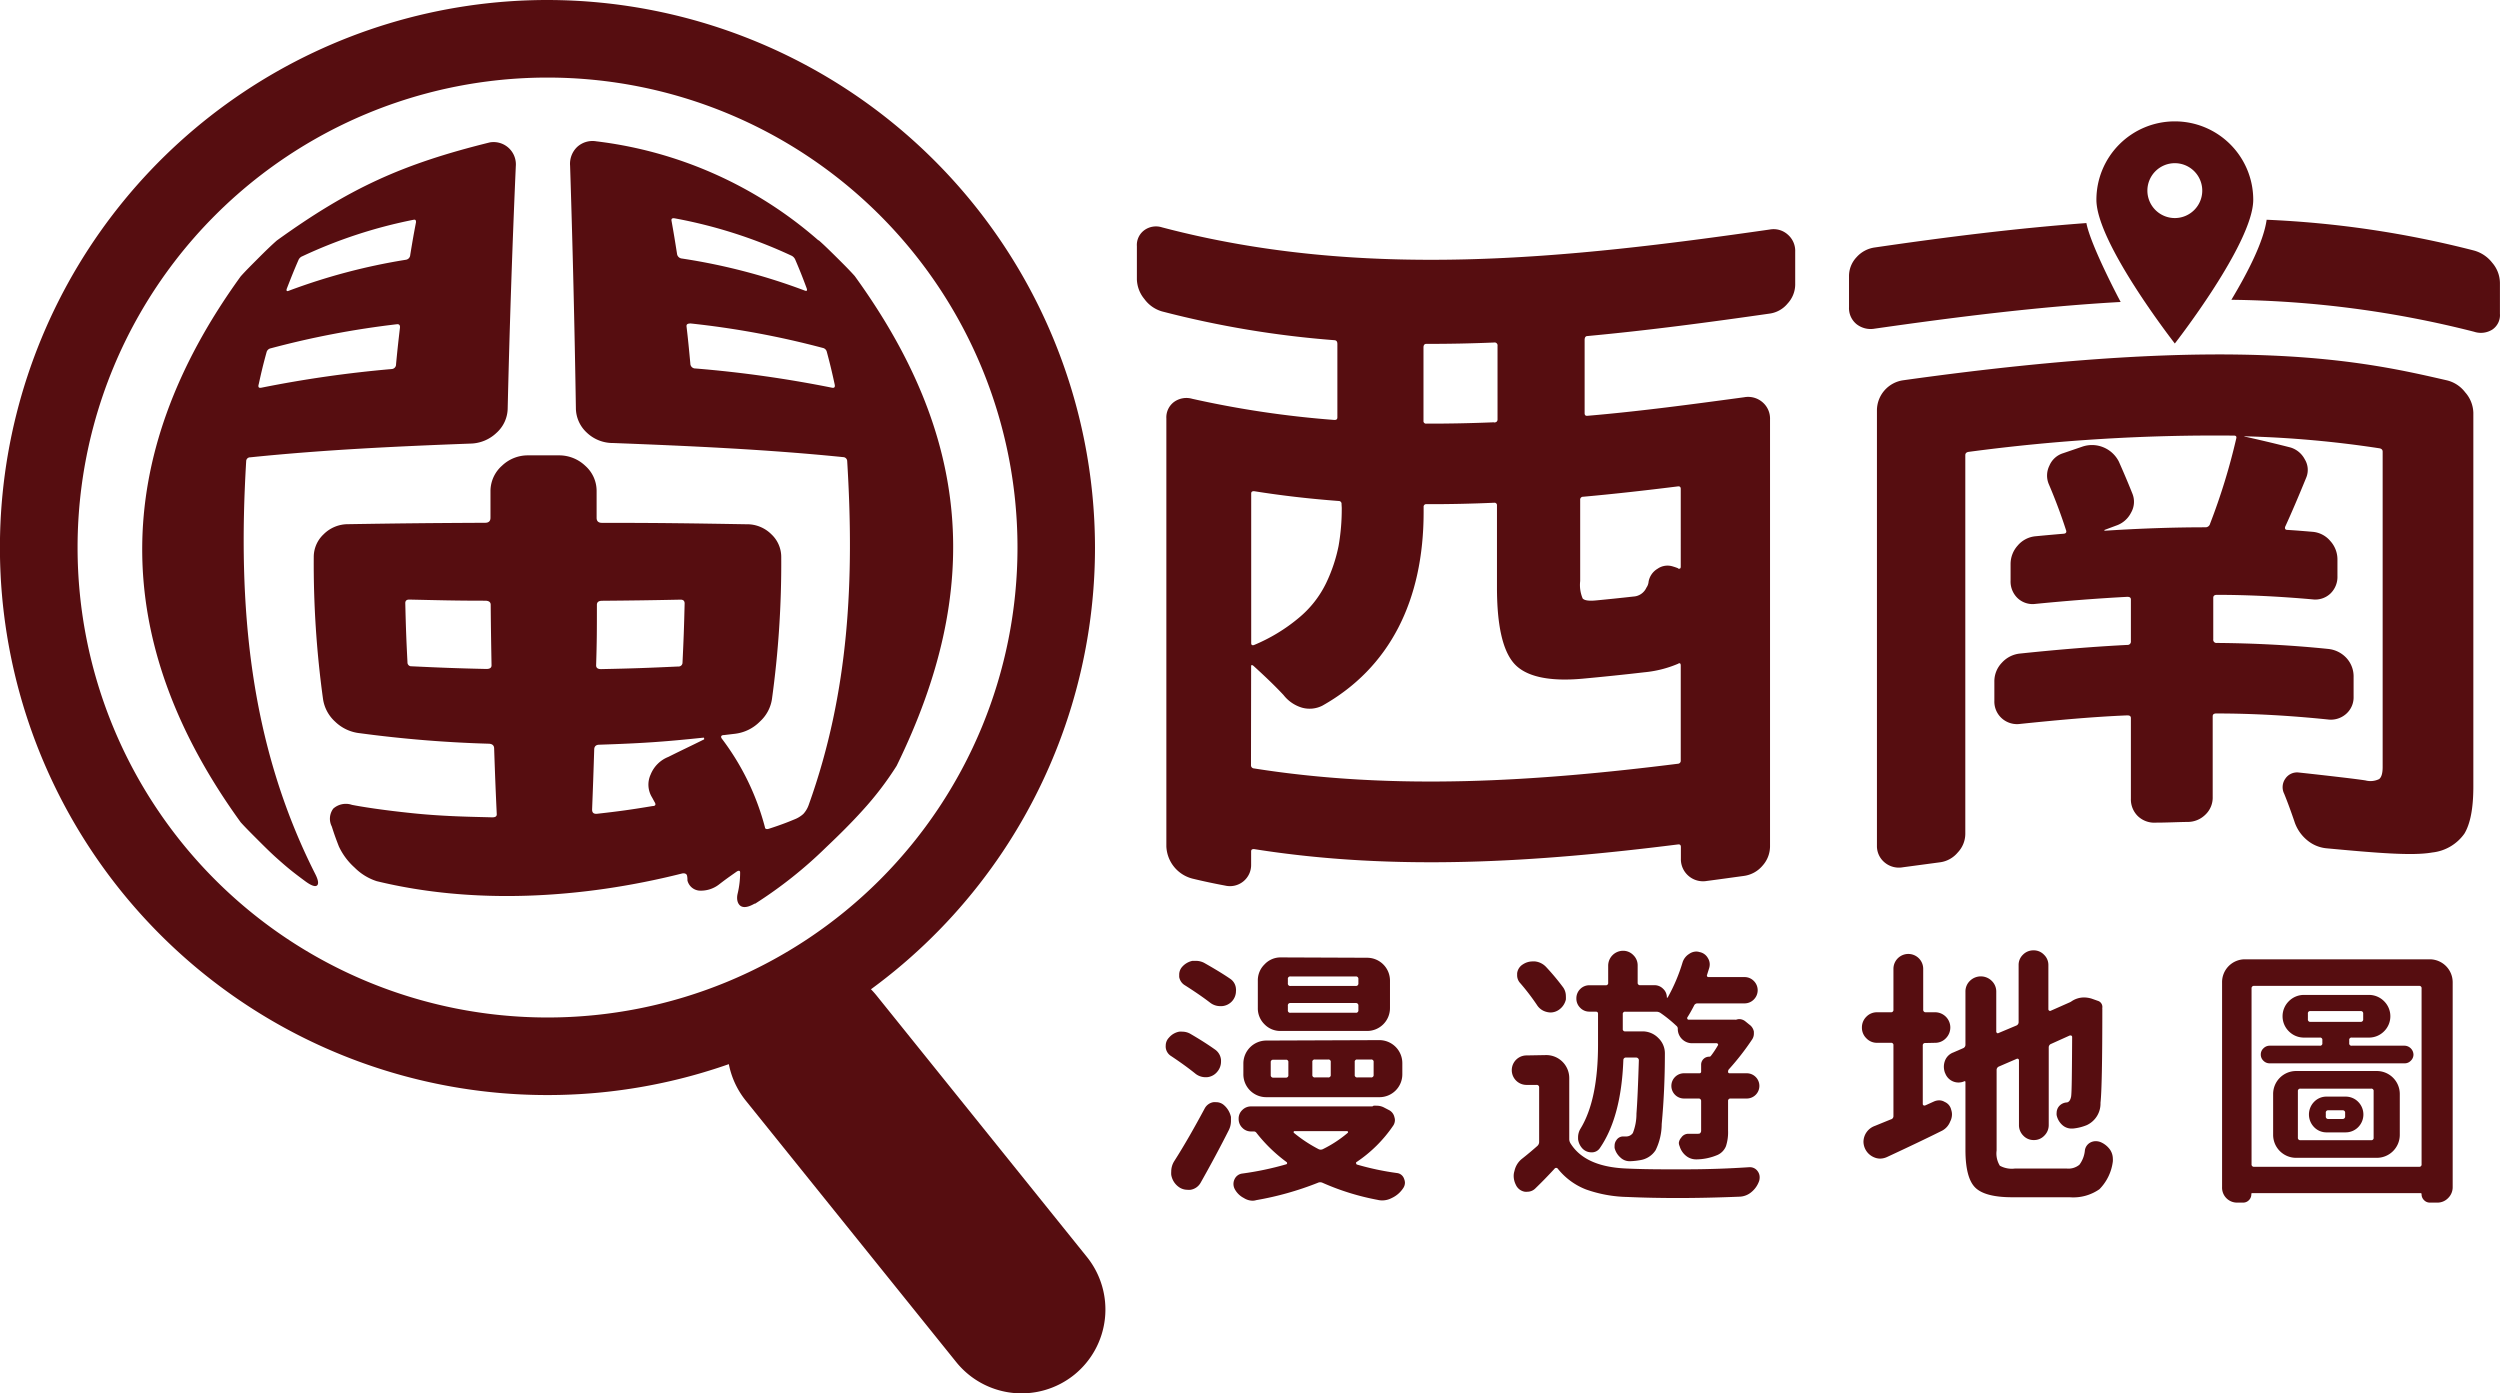
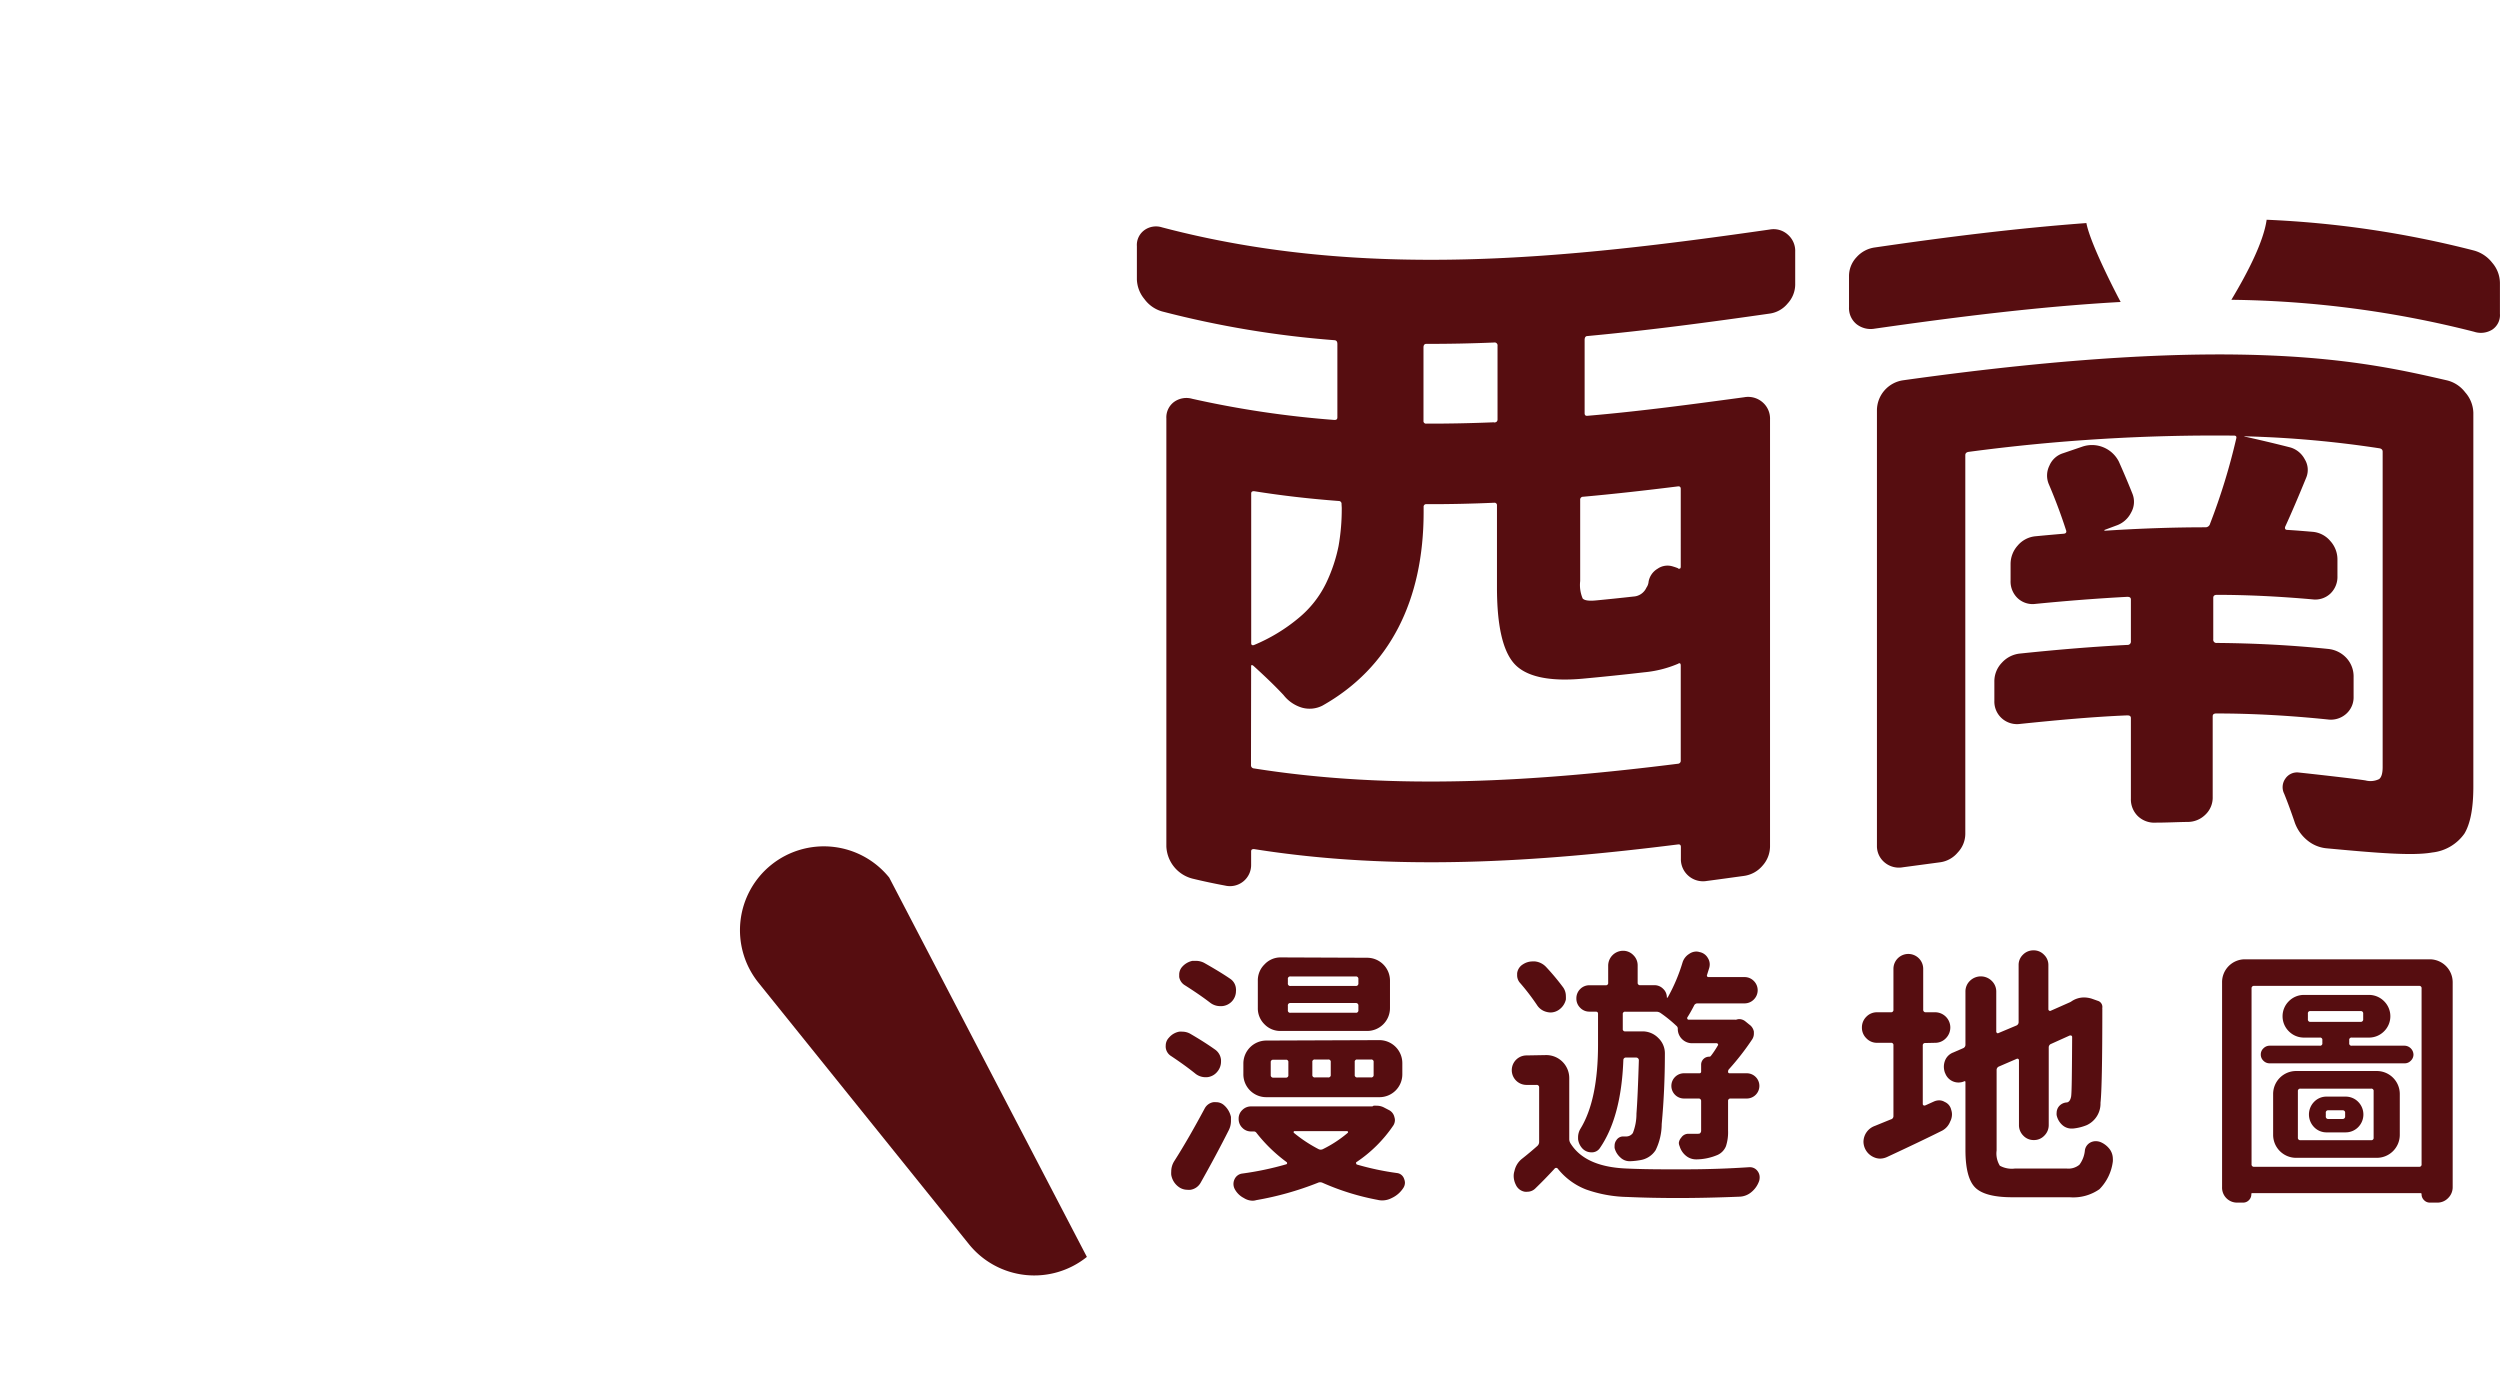
<svg xmlns="http://www.w3.org/2000/svg" id="圖層_1" data-name="圖層 1" viewBox="0 0 354.5 197.58">
  <defs>
    <style>.cls-1{fill:#560d10;}</style>
  </defs>
  <title>rich-logo-m</title>
  <path class="cls-1" d="M172.85,148.46a2,2,0,0,1,.9,1.5v.26a2.2,2.2,0,0,1-.52,1.41,2.11,2.11,0,0,1-1.5.79h-.18a2.31,2.31,0,0,1-1.5-.56q-1.45-1.16-3.36-2.43a1.62,1.62,0,0,1-.78-1.23,1.51,1.51,0,0,1,0-.26,1.6,1.6,0,0,1,.45-1.12,2.51,2.51,0,0,1,1.46-.86,3.27,3.27,0,0,1,.44,0,2.32,2.32,0,0,1,1.2.34C170.66,147,171.81,147.72,172.85,148.46Zm-1.42,8.4a1.71,1.71,0,0,1,1.24-.9,2.22,2.22,0,0,1,.37,0,1.67,1.67,0,0,1,1.12.41,3.11,3.11,0,0,1,1,1.68c0,.2,0,.4,0,.59a2.92,2.92,0,0,1-.3,1.27q-1.73,3.44-4,7.47a2,2,0,0,1-1.42,1,2.74,2.74,0,0,1-.48,0,2.08,2.08,0,0,1-1.27-.45,2.63,2.63,0,0,1-1-1.68,3.42,3.42,0,0,1,0-.45,2.77,2.77,0,0,1,.41-1.45C168.6,162,170,159.52,171.43,156.86Zm3.62-18.4a1.84,1.84,0,0,1,.82,1.46.87.87,0,0,1,0,.26,2.14,2.14,0,0,1-2,2.16h-.23a2.32,2.32,0,0,1-1.42-.48c-1-.77-2.21-1.6-3.58-2.47a1.7,1.7,0,0,1-.82-1.19v-.34a1.66,1.66,0,0,1,.41-1.08,2.68,2.68,0,0,1,1.46-.86l.48,0a2.53,2.53,0,0,1,1.2.29C172.76,137,174,137.74,175.05,138.46Zm20.34,18a2.1,2.1,0,0,1,.41,0,2.25,2.25,0,0,1,1,.22l.79.41a1.48,1.48,0,0,1,.75,1,1.41,1.41,0,0,1,.07.41,1.44,1.44,0,0,1-.22.75,19.16,19.16,0,0,1-5.27,5.23.17.17,0,0,0,0,.18.16.16,0,0,0,.13.15,38.71,38.71,0,0,0,5.67,1.2,1.2,1.2,0,0,1,1,.85,1.44,1.44,0,0,1,.11.53,1.37,1.37,0,0,1-.26.78,3.89,3.89,0,0,1-1.61,1.38,2.93,2.93,0,0,1-1.38.34,2.86,2.86,0,0,1-.63-.08,35.2,35.2,0,0,1-7.8-2.42.79.79,0,0,0-.67,0,43.85,43.85,0,0,1-8.74,2.46,1.72,1.72,0,0,1-.48.08,2.35,2.35,0,0,1-1.27-.38,3,3,0,0,1-1.31-1.3,1.55,1.55,0,0,1,0-1.39,1.38,1.38,0,0,1,1.08-.78,43.06,43.06,0,0,0,6.23-1.31.16.16,0,0,0,.13-.14.19.19,0,0,0-.09-.19,21.85,21.85,0,0,1-4.26-4.14.44.44,0,0,0-.37-.19H178a1.68,1.68,0,0,1-1.23-.52,1.72,1.72,0,0,1-.52-1.27,1.65,1.65,0,0,1,.52-1.25,1.71,1.71,0,0,1,1.23-.51h17.21Zm.83-9.3a3.26,3.26,0,0,1,3.24,3.25V152a3.24,3.24,0,0,1-3.24,3.25H180.17a3.24,3.24,0,0,1-3.25-3.25v-1.53a3.26,3.26,0,0,1,3.25-3.25Zm-1.76-11.68a3.24,3.24,0,0,1,3.25,3.25v3.88a3.24,3.24,0,0,1-3.25,3.25H182.22a3.11,3.11,0,0,1-2.31-.95,3.15,3.15,0,0,1-.94-2.3v-3.88a3.15,3.15,0,0,1,.94-2.3,3.11,3.11,0,0,1,2.31-1Zm-11.53,17a.33.33,0,0,0,.37-.38v-1.79a.32.32,0,0,0-.37-.37h-1.76a.33.33,0,0,0-.37.37v1.79a.34.34,0,0,0,.37.38Zm9.93-13a.34.34,0,0,0,.37-.38v-.59a.34.34,0,0,0-.37-.38H183.6a.33.33,0,0,0-.37.38v.59a.33.33,0,0,0,.37.38Zm0,3.8a.33.33,0,0,0,.37-.37v-.63a.34.34,0,0,0-.37-.38H183.6a.33.33,0,0,0-.37.38v.63a.32.32,0,0,0,.37.37Zm-1.12,17s.06-.06,0-.13a.11.11,0,0,0-.11-.09H184.2a.14.14,0,0,0-.15.09c0,.07,0,.11,0,.13a19.68,19.68,0,0,0,3.5,2.32.69.69,0,0,0,.68,0A16.87,16.87,0,0,0,191.74,160.29Zm-2.8-7.83a.33.33,0,0,0,.37-.38v-1.79a.32.32,0,0,0-.37-.37h-1.87a.32.32,0,0,0-.37.37v1.79a.33.33,0,0,0,.37.38Zm6.08,0a.33.33,0,0,0,.37-.38v-1.79a.32.32,0,0,0-.37-.37h-1.94a.32.32,0,0,0-.37.37v1.79a.33.33,0,0,0,.37.38Z" transform="translate(-0.61 0.33)" />
  <path class="cls-1" d="M219.88,149.28a3.26,3.26,0,0,1,3.25,3.25v8.62a1.17,1.17,0,0,0,.19.67q2.09,3.33,8,3.55c1.52.07,3.44.11,5.75.11h2.43c3.41,0,6.45-.12,9.14-.3h.08a1.33,1.33,0,0,1,1.12.56,1.44,1.44,0,0,1,.29.86,1.86,1.86,0,0,1-.07.52,3.53,3.53,0,0,1-1.08,1.57,2.74,2.74,0,0,1-1.72.67q-4.67.19-8.7.19-3.87,0-7.2-.15a18.58,18.58,0,0,1-5.84-1.06,9.52,9.52,0,0,1-4-2.93.29.29,0,0,0-.49,0c-.92,1-1.8,1.9-2.65,2.72a1.62,1.62,0,0,1-1.19.53,2.38,2.38,0,0,1-.34,0,1.69,1.69,0,0,1-1.3-1,2.79,2.79,0,0,1-.3-1.27,2.24,2.24,0,0,1,.11-.67,3,3,0,0,1,1-1.68c.79-.62,1.54-1.25,2.24-1.87a.76.76,0,0,0,.26-.6v-7.68a.34.34,0,0,0-.38-.38h-1.41a2.09,2.09,0,0,1,0-4.18Zm2.39-9.59a2.13,2.13,0,0,1,.38,1.2,4.73,4.73,0,0,1,0,.52,2.44,2.44,0,0,1-1.05,1.49,2.09,2.09,0,0,1-1.12.34,2.36,2.36,0,0,1-.56-.08,2.23,2.23,0,0,1-1.38-1,32,32,0,0,0-2.35-3.07,1.62,1.62,0,0,1-.45-1.15v-.26a1.72,1.72,0,0,1,.83-1.27,2.48,2.48,0,0,1,1.41-.41,1.53,1.53,0,0,1,.3,0,2.53,2.53,0,0,1,1.57.79A33.18,33.18,0,0,1,222.27,139.69ZM233,150a.35.35,0,0,0-.12-.26.36.36,0,0,0-.26-.11h-1.41a.36.36,0,0,0-.41.37q-.3,8.07-3.33,12.47a1.35,1.35,0,0,1-1.19.6,1.73,1.73,0,0,1-1.27-.53,2.36,2.36,0,0,1-.63-1.34v-.26a2.36,2.36,0,0,1,.33-1.2q2.51-4.09,2.5-12v-4.33c0-.19-.11-.29-.33-.29H226a1.77,1.77,0,0,1-1.32-.55,1.8,1.8,0,0,1-.54-1.32,1.83,1.83,0,0,1,.54-1.33,1.8,1.8,0,0,1,1.32-.54h2.28a.32.32,0,0,0,.37-.37v-2.43a2.12,2.12,0,0,1,2.09-2.09,2,2,0,0,1,1.48.62,2,2,0,0,1,.61,1.47V139a.33.33,0,0,0,.38.37h2a1.71,1.71,0,0,1,1.23.51,1.65,1.65,0,0,1,.53,1.25.11.11,0,0,0,.11,0,24.57,24.57,0,0,0,2.12-5,2.18,2.18,0,0,1,.94-1.2,1.76,1.76,0,0,1,1-.33,1.41,1.41,0,0,1,.45.07,1.71,1.71,0,0,1,1.2.86,1.66,1.66,0,0,1,.26.9,1.93,1.93,0,0,1-.08.52c-.1.32-.2.63-.29.93a.25.25,0,0,0,0,.24.22.22,0,0,0,.19.1h5.11a1.82,1.82,0,0,1,1.31.54,1.85,1.85,0,0,1,0,2.65,1.82,1.82,0,0,1-1.31.54h-6.64a.52.52,0,0,0-.52.33c-.38.73-.69,1.27-.94,1.65a.22.22,0,0,0,0,.22.18.18,0,0,0,.17.11h6.61a.4.4,0,0,0,.15,0,1.42,1.42,0,0,1,.45-.08,1.41,1.41,0,0,1,.82.3l.59.48a1.55,1.55,0,0,1,.64,1v.26a1.48,1.48,0,0,1-.26.86,36.41,36.41,0,0,1-3.25,4.18.51.51,0,0,0-.15.37.2.2,0,0,0,.22.23h2.43a1.79,1.79,0,1,1,0,3.58h-2.28a.33.33,0,0,0-.37.37V160a6.35,6.35,0,0,1-.3,2.2,2.31,2.31,0,0,1-1.19,1.24,7.87,7.87,0,0,1-2.95.63h-.11a2.23,2.23,0,0,1-1.38-.48,2.73,2.73,0,0,1-.94-1.39,1.28,1.28,0,0,1-.11-.48A1.33,1.33,0,0,1,239,161a1.2,1.2,0,0,1,1-.56h1.23c.25,0,.41,0,.48-.11a.48.48,0,0,0,.12-.37v-4.15a.34.34,0,0,0-.38-.37h-2.05a1.79,1.79,0,1,1,0-3.58h2.17a.23.23,0,0,0,.26-.26v-.94a1.13,1.13,0,0,1,1.15-1.15.27.27,0,0,0,.23-.11c.3-.38.64-.88,1-1.5a.14.14,0,0,0,0-.18.2.2,0,0,0-.2-.12h-3.44a2,2,0,0,1-1.45-.59,2,2,0,0,1-.6-1.46.49.49,0,0,0-.19-.41,18.82,18.82,0,0,0-2.2-1.79,1.08,1.08,0,0,0-.67-.22h-4.37a.32.32,0,0,0-.37.37v2.05a.32.32,0,0,0,.37.37h2.39a3.11,3.11,0,0,1,2.28.94,3,3,0,0,1,.93,2.2q0,5.19-.45,10a8.54,8.54,0,0,1-.86,3.7,3.18,3.18,0,0,1-2.2,1.42,10.13,10.13,0,0,1-1.42.15h-.07a1.87,1.87,0,0,1-1.31-.53,2.67,2.67,0,0,1-.82-1.34,2.14,2.14,0,0,1,0-.34,1.3,1.3,0,0,1,.26-.78,1.12,1.12,0,0,1,1-.52h.33a1.15,1.15,0,0,0,1-.49,7.4,7.4,0,0,0,.51-2.76Q232.84,155.29,233,150Z" transform="translate(-0.61 0.33)" />
  <path class="cls-1" d="M273.63,147.57a.33.33,0,0,0-.37.37v8.29a.22.22,0,0,0,.11.18.33.33,0,0,0,.26,0l1.24-.56a1.85,1.85,0,0,1,.71-.15,1.49,1.49,0,0,1,.78.22,1.57,1.57,0,0,1,.93,1.12,2,2,0,0,1,.11.68,2.25,2.25,0,0,1-.26,1A2.46,2.46,0,0,1,276,160q-3,1.5-7.8,3.73a2.4,2.4,0,0,1-1,.23,2.16,2.16,0,0,1-.86-.19,2.43,2.43,0,0,1-1.49-2.2,2.42,2.42,0,0,1,1.6-2.24q1-.41,2.28-.93a.47.47,0,0,0,.37-.49v-10a.32.32,0,0,0-.37-.37h-1.94a2.05,2.05,0,0,1-1.53-.64,2.08,2.08,0,0,1-.63-1.53,2.12,2.12,0,0,1,.63-1.53,2.08,2.08,0,0,1,1.53-.63h1.94a.33.33,0,0,0,.37-.38v-5.78a2.11,2.11,0,1,1,4.22,0v5.78a.34.34,0,0,0,.37.38H275a2.16,2.16,0,0,1,1.53,3.69,2.07,2.07,0,0,1-1.53.64Zm12.69,17.8h7.36a2.44,2.44,0,0,0,1.79-.54,4,4,0,0,0,.78-2.07,1.5,1.5,0,0,1,.79-1.09,1.65,1.65,0,0,1,.74-.18,1.91,1.91,0,0,1,.64.11,3.14,3.14,0,0,1,1.41,1.12,2.3,2.3,0,0,1,.38,1.23,3.15,3.15,0,0,1,0,.41,6.78,6.78,0,0,1-1.9,3.94,6.47,6.47,0,0,1-4.22,1.14h-8.14c-2.58,0-4.34-.46-5.26-1.38s-1.38-2.7-1.38-5.34v-9.59c0-.15-.07-.19-.22-.11a2,2,0,0,1-.75.15,2,2,0,0,1-.78-.15,2,2,0,0,1-1.09-1.09l-.07-.15a2.63,2.63,0,0,1-.15-.85,2.43,2.43,0,0,1,.15-.83,2,2,0,0,1,1.19-1.19l1.38-.6a.52.52,0,0,0,.34-.52v-7.5a2.08,2.08,0,0,1,.63-1.53,2.2,2.2,0,0,1,3.1,0,2.09,2.09,0,0,1,.64,1.53v5.63a.25.25,0,0,0,.11.23.18.18,0,0,0,.22,0l2.5-1.05a.52.52,0,0,0,.34-.52v-8.06a2,2,0,0,1,.61-1.47,2.06,2.06,0,0,1,1.5-.62,2,2,0,0,1,1.49.62,2,2,0,0,1,.62,1.47v6.23a.25.25,0,0,0,.11.23.24.24,0,0,0,.26,0l2.46-1.09a3.26,3.26,0,0,0,.38-.18h0a3.15,3.15,0,0,1,1.83-.6,3.7,3.7,0,0,1,1.16.19l.93.33a.91.91,0,0,1,.52.94.4.4,0,0,0,0,.15c0,7.43-.09,11.88-.26,13.32a3.36,3.36,0,0,1-1.94,3.17,6.85,6.85,0,0,1-2,.49h-.19a1.93,1.93,0,0,1-1.27-.49,2.58,2.58,0,0,1-.82-1.42,1.69,1.69,0,0,1,0-.33,1.48,1.48,0,0,1,.29-.86,1.56,1.56,0,0,1,1.09-.6c.34,0,.57-.3.67-.82s.12-3.42.15-8.47a.23.23,0,0,0-.11-.19.36.36,0,0,0-.27,0l-2.57,1.16a.53.53,0,0,0-.37.52v11a2.09,2.09,0,0,1-.62,1.5,2,2,0,0,1-1.49.63,2,2,0,0,1-1.5-.63,2.08,2.08,0,0,1-.61-1.5V150a.22.22,0,0,0-.11-.18.24.24,0,0,0-.23,0l-2.5,1.08a.53.53,0,0,0-.33.52v11.39a3.28,3.28,0,0,0,.46,2.16A3.53,3.53,0,0,0,286.32,165.37Z" transform="translate(-0.61 0.33)" />
  <path class="cls-1" d="M315.7,139A3.24,3.24,0,0,1,319,135.7h26.2A3.26,3.26,0,0,1,348.4,139v29a2.15,2.15,0,0,1-.64,1.55,2.1,2.1,0,0,1-1.57.65h-1a1.12,1.12,0,0,1-.86-.36,1.14,1.14,0,0,1-.34-.84c0-.1-.05-.14-.15-.14H320c-.1,0-.15,0-.15.14a1.17,1.17,0,0,1-.33.84,1.13,1.13,0,0,1-.86.36h-.9A2.12,2.12,0,0,1,315.7,168Zm4.18,25.75a.33.33,0,0,0,.38.37h23.36a.32.32,0,0,0,.37-.37V139.84a.32.32,0,0,0-.37-.37H320.26a.33.33,0,0,0-.38.37Zm13.85-17.17a.32.32,0,0,0,.37.37h7.5a1.3,1.3,0,0,1,1.24,1.25,1.2,1.2,0,0,1-.38.88,1.17,1.17,0,0,1-.86.37H322.46a1.22,1.22,0,0,1-.9-.37,1.19,1.19,0,0,1-.37-.88,1.17,1.17,0,0,1,.37-.87,1.23,1.23,0,0,1,.9-.38h7.09a.32.32,0,0,0,.37-.37v-.41a.32.32,0,0,0-.37-.37h-2.2a3,3,0,0,1-2.17-.88,3,3,0,0,1,0-4.29,3,3,0,0,1,2.17-.88h9.14a3,3,0,0,1,2.17.88,3,3,0,0,1,0,4.29,3,3,0,0,1-2.17.88H334.1a.32.32,0,0,0-.37.37Zm-7.54,16.27a3.26,3.26,0,0,1-3.25-3.25v-5.82a3.26,3.26,0,0,1,3.25-3.24h11.46a3.26,3.26,0,0,1,3.25,3.24v5.82a3.26,3.26,0,0,1-3.25,3.25Zm.63-9.81a.33.33,0,0,0-.37.37v6.57a.33.33,0,0,0,.37.37h10a.32.32,0,0,0,.37-.37v-6.57a.32.32,0,0,0-.37-.37Zm1.42-11a.32.32,0,0,0-.37.37v.78a.33.33,0,0,0,.37.38h7.09a.34.34,0,0,0,.38-.38v-.78a.33.33,0,0,0-.38-.37Zm2.32,17.2a2.43,2.43,0,0,1-1.81-.74,2.57,2.57,0,0,1,0-3.59,2.43,2.43,0,0,1,1.81-.74h2.65a2.48,2.48,0,0,1,1.79.74,2.55,2.55,0,0,1,0,3.59,2.48,2.48,0,0,1-1.79.74Zm.22-3.13a.32.32,0,0,0-.37.37v.48a.33.33,0,0,0,.37.38h2a.34.34,0,0,0,.37-.38v-.48a.33.33,0,0,0-.37-.37Z" transform="translate(-0.61 0.33)" />
-   <path class="cls-1" d="M78.25,10.67A66.64,66.64,0,1,1,11.61,77.31,66.63,66.63,0,0,1,78.25,10.67m0-11a77.64,77.64,0,1,0,77.63,77.64A77.73,77.73,0,0,0,78.25-.33Z" transform="translate(-0.61 0.33)" />
-   <path class="cls-1" d="M72.6,57.56A4.75,4.75,0,0,1,71,61.06a5.5,5.5,0,0,1-3.65,1.51c-10.46.39-20.85.88-31.27,1.95a.55.55,0,0,0-.56.53c-1.22,20.42.4,40,9.81,58.59.43.85.49,1.4.22,1.6s-.83,0-1.68-.63c-1.67-1.23-2.48-1.88-4-3.24-.79-.7-1.67-1.57-2.68-2.58s-1.84-1.84-2.45-2.52c-18.62-25.72-18.62-51.68,0-77.41.65-.73,1.49-1.57,2.48-2.56s1.86-1.84,2.65-2.53C50.2,26.33,57.66,22.93,70.08,19.86a3.16,3.16,0,0,1,3.67,3.39Q73,40.41,72.6,57.56Zm-13-26.38c0-.29-.07-.41-.38-.34A68.36,68.36,0,0,0,43.5,36a1,1,0,0,0-.58.57c-.69,1.59-1,2.39-1.63,4-.13.33,0,.45.24.34A86,86,0,0,1,58.19,36.5a.72.72,0,0,0,.59-.67C59.09,33.94,59.25,33,59.6,31.18Zm-22.32,23c-.08.38,0,.53.37.47A167.61,167.61,0,0,1,56.16,52a.65.65,0,0,0,.61-.68c.2-2.12.32-3.17.56-5.24,0-.33-.12-.47-.47-.43A125.08,125.08,0,0,0,39,49.06a.76.76,0,0,0-.59.55C37.91,51.43,37.69,52.36,37.28,54.23Zm79.4-20.46c.79.69,1.66,1.55,2.65,2.53s1.83,1.83,2.48,2.56c16.44,22.7,18.28,44.27,5.94,69.46a44.94,44.94,0,0,1-4.82,6.31c-1.54,1.71-3.29,3.45-5.17,5.23a61.66,61.66,0,0,1-10.07,8l-.09,0c-.86.5-1.5.59-1.91.36s-.68-.83-.5-1.71a12.9,12.9,0,0,0,.37-3.08c0-.27-.21-.32-.54-.08-1,.7-1.43,1-2.38,1.73a4.19,4.19,0,0,1-2.87.93,1.89,1.89,0,0,1-1.68-1.44c0-.18,0-.48-.07-.72s-.36-.35-.73-.26c-14.3,3.6-29.58,4.41-43.26,1.08a7.8,7.8,0,0,1-3.14-1.93,9.3,9.3,0,0,1-2.23-3c-.43-1.11-.64-1.68-1-2.82a2.4,2.4,0,0,1,.21-2.54,2.68,2.68,0,0,1,2.65-.53c1.23.24,4.08.72,8.65,1.19s8.46.5,11.23.58c.44,0,.67-.13.65-.46-.17-3.63-.24-5.49-.37-9.3,0-.43-.26-.66-.74-.68a174.93,174.93,0,0,1-18.29-1.49A5.92,5.92,0,0,1,48.13,102a5.39,5.39,0,0,1-1.71-3.17A140.56,140.56,0,0,1,45.1,78.69a4.4,4.4,0,0,1,1.39-3.25A4.88,4.88,0,0,1,50,74c7.48-.12,11.39-.16,19.41-.2.5,0,.75-.24.75-.71,0-1.52,0-2.28,0-3.8a4.81,4.81,0,0,1,1.62-3.57,5.29,5.29,0,0,1,3.7-1.48h4.41a5.37,5.37,0,0,1,3.71,1.48,4.75,4.75,0,0,1,1.61,3.57c0,1.52,0,2.28,0,3.81,0,.47.25.71.76.71,8.46,0,12.59.07,20.46.2A4.88,4.88,0,0,1,110,75.44a4.4,4.4,0,0,1,1.39,3.25,140.56,140.56,0,0,1-1.32,20.13,5.39,5.39,0,0,1-1.71,3.17,5.93,5.93,0,0,1-3.46,1.72l-1.6.19c-.45,0-.54.23-.32.53a35.82,35.82,0,0,1,6.1,12.55c0,.23.25.31.55.21,1.94-.62,3.13-1.12,3.58-1.31a4.06,4.06,0,0,0,1.32-.8,3.7,3.7,0,0,0,.76-1.29c5.74-16,6.48-32,5.45-48.77a.58.58,0,0,0-.57-.53c-10.87-1.1-21.71-1.58-32.63-2A5.34,5.34,0,0,1,83.8,61a4.77,4.77,0,0,1-1.53-3.49Q82,40.35,81.45,23.18a3.31,3.31,0,0,1,1-2.67,3.22,3.22,0,0,1,2.72-.8A58.37,58.37,0,0,1,116.68,33.77ZM58.39,93.58a.54.54,0,0,0,.59.57c4.17.2,6.29.28,10.6.38.49,0,.74-.17.73-.53-.06-3.39-.09-5.11-.12-8.58,0-.37-.26-.56-.76-.57-4.39,0-6.55-.07-10.79-.16-.38,0-.57.17-.56.53C58.16,88.61,58.22,90.29,58.39,93.58Zm39.3-8.34q0-.54-.57-.54c-4.37.09-6.59.12-11.12.16q-.75,0-.75.57c0,3.48,0,5.2-.11,8.59,0,.36.24.54.73.53,4.44-.09,6.63-.17,10.92-.37a.55.55,0,0,0,.6-.56C97.55,90.31,97.61,88.64,97.69,85.24ZM84.57,114.47c0,.42.2.62.65.6,3.21-.36,4.79-.58,7.92-1.1.44,0,.49-.23.32-.52s-.31-.58-.45-.81a3.43,3.43,0,0,1-.14-3.14A4.48,4.48,0,0,1,95.38,107c2-1,3.05-1.48,5.08-2.49,0-.17,0-.25-.11-.24-5.73.6-8.7.8-14.75,1-.48,0-.72.24-.73.67C84.76,109.41,84.7,111.13,84.57,114.47Zm28.8-78a1.11,1.11,0,0,0-.58-.57,68.54,68.54,0,0,0-16.45-5.26q-.59-.12-.51.33c.33,1.83.48,2.77.78,4.67a.76.76,0,0,0,.7.69,85.58,85.58,0,0,1,17.43,4.55c.29.1.37,0,.25-.35C114.37,38.87,114.05,38.06,113.37,36.47ZM98.5,51.22a.7.7,0,0,0,.73.7,167.64,167.64,0,0,1,19.37,2.73c.32.06.45-.09.37-.46-.41-1.88-.63-2.81-1.12-4.64a.74.74,0,0,0-.59-.55,124.14,124.14,0,0,0-18.69-3.46c-.44,0-.64.09-.61.42C98.2,48,98.3,49.09,98.5,51.22Z" transform="translate(-0.61 0.33)" />
-   <path class="cls-1" d="M154.73,177.9a11.9,11.9,0,0,1-1.8,16.72h0a11.9,11.9,0,0,1-16.73-1.81l-29.83-37.06a11.89,11.89,0,0,1,1.8-16.72h0a11.91,11.91,0,0,1,16.73,1.8Z" transform="translate(-0.61 0.33)" />
+   <path class="cls-1" d="M154.73,177.9h0a11.9,11.9,0,0,1-16.73-1.81l-29.83-37.06a11.89,11.89,0,0,1,1.8-16.72h0a11.91,11.91,0,0,1,16.73,1.8Z" transform="translate(-0.61 0.33)" />
  <path class="cls-1" d="M255.17,40.05a4,4,0,0,1-1.07,2.65,4,4,0,0,1-2.5,1.43c-8.63,1.24-17.26,2.39-25.88,3.19-.28,0-.41.21-.41.55V58.26c0,.28.13.4.41.37C233.12,58,240.53,57,247.93,56a3.12,3.12,0,0,1,2.6.7,3.05,3.05,0,0,1,1.07,2.44v60.54a4.11,4.11,0,0,1-1.07,2.75,4.18,4.18,0,0,1-2.6,1.44c-1.76.24-3.53.49-5.3.72a3.14,3.14,0,0,1-2.6-.73,3.11,3.11,0,0,1-1.07-2.46v-1.63c0-.27-.13-.39-.4-.36-20.05,2.52-40.09,3.84-60.13.66-.27,0-.41.07-.41.34v1.84a3,3,0,0,1-3.67,3c-1.56-.29-3.12-.62-4.68-1a4.92,4.92,0,0,1-3.67-4.56V59a2.72,2.72,0,0,1,1.07-2.32,3,3,0,0,1,2.6-.46,140.41,140.41,0,0,0,20.17,3c.28,0,.41-.1.41-.37V48.45c0-.34-.13-.52-.41-.54a138.7,138.7,0,0,1-24.45-4.08,4.69,4.69,0,0,1-2.5-1.75,4.58,4.58,0,0,1-1.07-2.81V34.58a2.6,2.6,0,0,1,1.07-2.28,2.82,2.82,0,0,1,2.5-.39c28.73,7.57,57.47,4.43,86.21.3a3,3,0,0,1,2.5.71,3.05,3.05,0,0,1,1.07,2.44ZM178,108.15a.44.44,0,0,0,.41.48c20,3.17,40.08,1.85,60.13-.66a.42.42,0,0,0,.4-.46V94.06c0-.34-.13-.43-.4-.26A15.92,15.92,0,0,1,233.77,95c-2.92.34-5.85.64-8.77.91-4.89.44-8.13-.35-9.73-2.2s-2.39-5.43-2.39-10.73V71.35a.35.35,0,0,0-.41-.39c-3.19.14-6.39.21-9.58.2a.36.36,0,0,0-.41.4v.72c0,12.51-4.79,22.08-14.37,27.46a4,4,0,0,1-2.9.27,5.19,5.19,0,0,1-2.6-1.79c-1.16-1.24-2.55-2.58-4.18-4.06-.27-.25-.41-.24-.41,0Zm12.84-37a.39.39,0,0,0-.4-.44c-4-.3-8-.75-12-1.39-.27,0-.41.07-.41.34v21.2c0,.27.14.36.41.27a24.52,24.52,0,0,0,6.32-3.83,14.69,14.69,0,0,0,3.92-5,22.28,22.28,0,0,0,1.74-5.21,30.23,30.23,0,0,0,.45-5.42Zm21.61-11.57c.34,0,.51-.16.51-.43V48.72a.42.42,0,0,0-.51-.48c-3.19.13-6.39.2-9.58.19-.27,0-.41.17-.41.51V59.33a.36.36,0,0,0,.41.41C206.08,59.75,209.28,59.68,212.47,59.55Zm26.09,20.7c.27.1.4,0,.4-.26V69c0-.27-.13-.39-.4-.36-4.49.56-9,1.07-13.46,1.47a.4.4,0,0,0-.4.45V82.06a4.93,4.93,0,0,0,.35,2.47c.24.28.87.38,1.89.28,1.77-.17,3.53-.35,5.3-.55A2.14,2.14,0,0,0,234.07,83a1.69,1.69,0,0,0,.31-.85,2.67,2.67,0,0,1,1.27-1.83,2.47,2.47,0,0,1,2.19-.32A6.86,6.86,0,0,1,238.56,80.25Z" transform="translate(-0.61 0.33)" />
-   <path class="cls-1" d="M309,16.88A11.12,11.12,0,0,0,297.88,28c0,6.14,11.12,20.38,11.12,20.38S320.12,34.14,320.12,28A11.12,11.12,0,0,0,309,16.88Zm0,13.71a3.89,3.89,0,1,1,3.89-3.89A3.89,3.89,0,0,1,309,30.59Z" transform="translate(-0.61 0.33)" />
  <path class="cls-1" d="M350.17,55.3a4.59,4.59,0,0,0-2.6-1.7c-11.41-2.62-29-6.75-77.14,0a4.33,4.33,0,0,0-3.67,4.18V119.6a3,3,0,0,0,1.07,2.35,3.15,3.15,0,0,0,2.6.7l5.3-.71a3.94,3.94,0,0,0,2.49-1.39,3.86,3.86,0,0,0,1.07-2.63V64.21c0-.27.17-.43.51-.47a263.75,263.75,0,0,1,37.61-2.3c.27,0,.37.14.3.41A89.17,89.17,0,0,1,314,73.93a.66.66,0,0,1-.61.51c-4.79,0-9.58.18-14.37.49v-.11l1.63-.61a3.67,3.67,0,0,0,2.14-1.84,3.07,3.07,0,0,0,.21-2.66c-.61-1.54-1.26-3.06-1.94-4.59a4.28,4.28,0,0,0-2.14-2A4.23,4.23,0,0,0,295.9,63l-2.75.94a3.09,3.09,0,0,0-1.93,1.75,3.14,3.14,0,0,0-.1,2.61q1.42,3.33,2.44,6.51c.14.33,0,.51-.3.54-1.33.11-2.65.23-4,.36a3.77,3.77,0,0,0-2.55,1.33,3.91,3.91,0,0,0-1,2.61V82a3.26,3.26,0,0,0,1,2.49,3.1,3.1,0,0,0,2.55.81c4.35-.43,8.7-.77,13-1,.34,0,.51.11.51.38v5.91a.47.47,0,0,1-.51.53c-5.06.26-10.12.69-15.18,1.22a4,4,0,0,0-2.6,1.3,3.79,3.79,0,0,0-1.07,2.67v2.75a3.18,3.18,0,0,0,1.07,2.48,3.24,3.24,0,0,0,2.6.78c5.06-.52,10.12-1,15.18-1.21.34,0,.51.11.51.38v11.42a3.32,3.32,0,0,0,1,2.5,3.38,3.38,0,0,0,2.55.91c1.5,0,3-.08,4.49-.1a3.55,3.55,0,0,0,2.49-1,3.33,3.33,0,0,0,1.07-2.54V101.24c0-.27.17-.4.51-.4,5.27,0,10.53.31,15.8.85a3.27,3.27,0,0,0,2.6-.78,3.12,3.12,0,0,0,1.07-2.46V95.69A3.85,3.85,0,0,0,333.36,93a4.08,4.08,0,0,0-2.6-1.31c-5.27-.54-10.53-.81-15.8-.85a.45.45,0,0,1-.51-.51V84.43c0-.27.17-.41.51-.41,4.52,0,9,.24,13.56.64a3.13,3.13,0,0,0,2.54-.82,3.28,3.28,0,0,0,1-2.49V79a3.87,3.87,0,0,0-1-2.6,3.68,3.68,0,0,0-2.54-1.32c-1.19-.1-2.38-.2-3.57-.27-.27,0-.38-.16-.31-.43q1.32-2.88,3-7a2.86,2.86,0,0,0-.21-2.57,3.4,3.4,0,0,0-2-1.68q-3.21-.82-6.42-1.53c-.07,0-.11,0-.11-.06s0-.05.11,0a151.73,151.73,0,0,1,18.95,1.69q.51.07.51.48v44.74c0,.88-.17,1.45-.51,1.7a2.8,2.8,0,0,1-1.94.18c-.81-.12-1.9-.26-3.26-.42-1.7-.2-3.77-.44-6.21-.7a2,2,0,0,0-1.89.89,2.08,2.08,0,0,0-.15,2.13c.54,1.33,1,2.62,1.43,3.87a5.7,5.7,0,0,0,1.73,2.63,5,5,0,0,0,2.85,1.23c7.2.67,12.19,1.09,15,.59a6.41,6.41,0,0,0,4.54-2.67c.84-1.39,1.27-3.6,1.27-6.66v-53A4.53,4.53,0,0,0,350.17,55.3Z" transform="translate(-0.61 0.33)" />
  <path class="cls-1" d="M296.46,31.3c-10,.74-20,2-30,3.46a4.24,4.24,0,0,0-2.6,1.39,3.89,3.89,0,0,0-1.06,2.7v4.38a2.93,2.93,0,0,0,1.06,2.4,3.24,3.24,0,0,0,2.6.64c11.62-1.66,23.24-3.13,34.86-3.78C301.31,42.49,297.06,34.49,296.46,31.3Z" transform="translate(-0.61 0.33)" />
  <path class="cls-1" d="M354,36.92a4.91,4.91,0,0,0-2.6-1.73,142,142,0,0,0-29.38-4.36c-.43,3.06-2.59,7.33-5,11.35a145.67,145.67,0,0,1,34.41,4.53,3.06,3.06,0,0,0,2.6-.31,2.48,2.48,0,0,0,1.07-2.24V39.78A4.45,4.45,0,0,0,354,36.92Z" transform="translate(-0.61 0.33)" />
</svg>